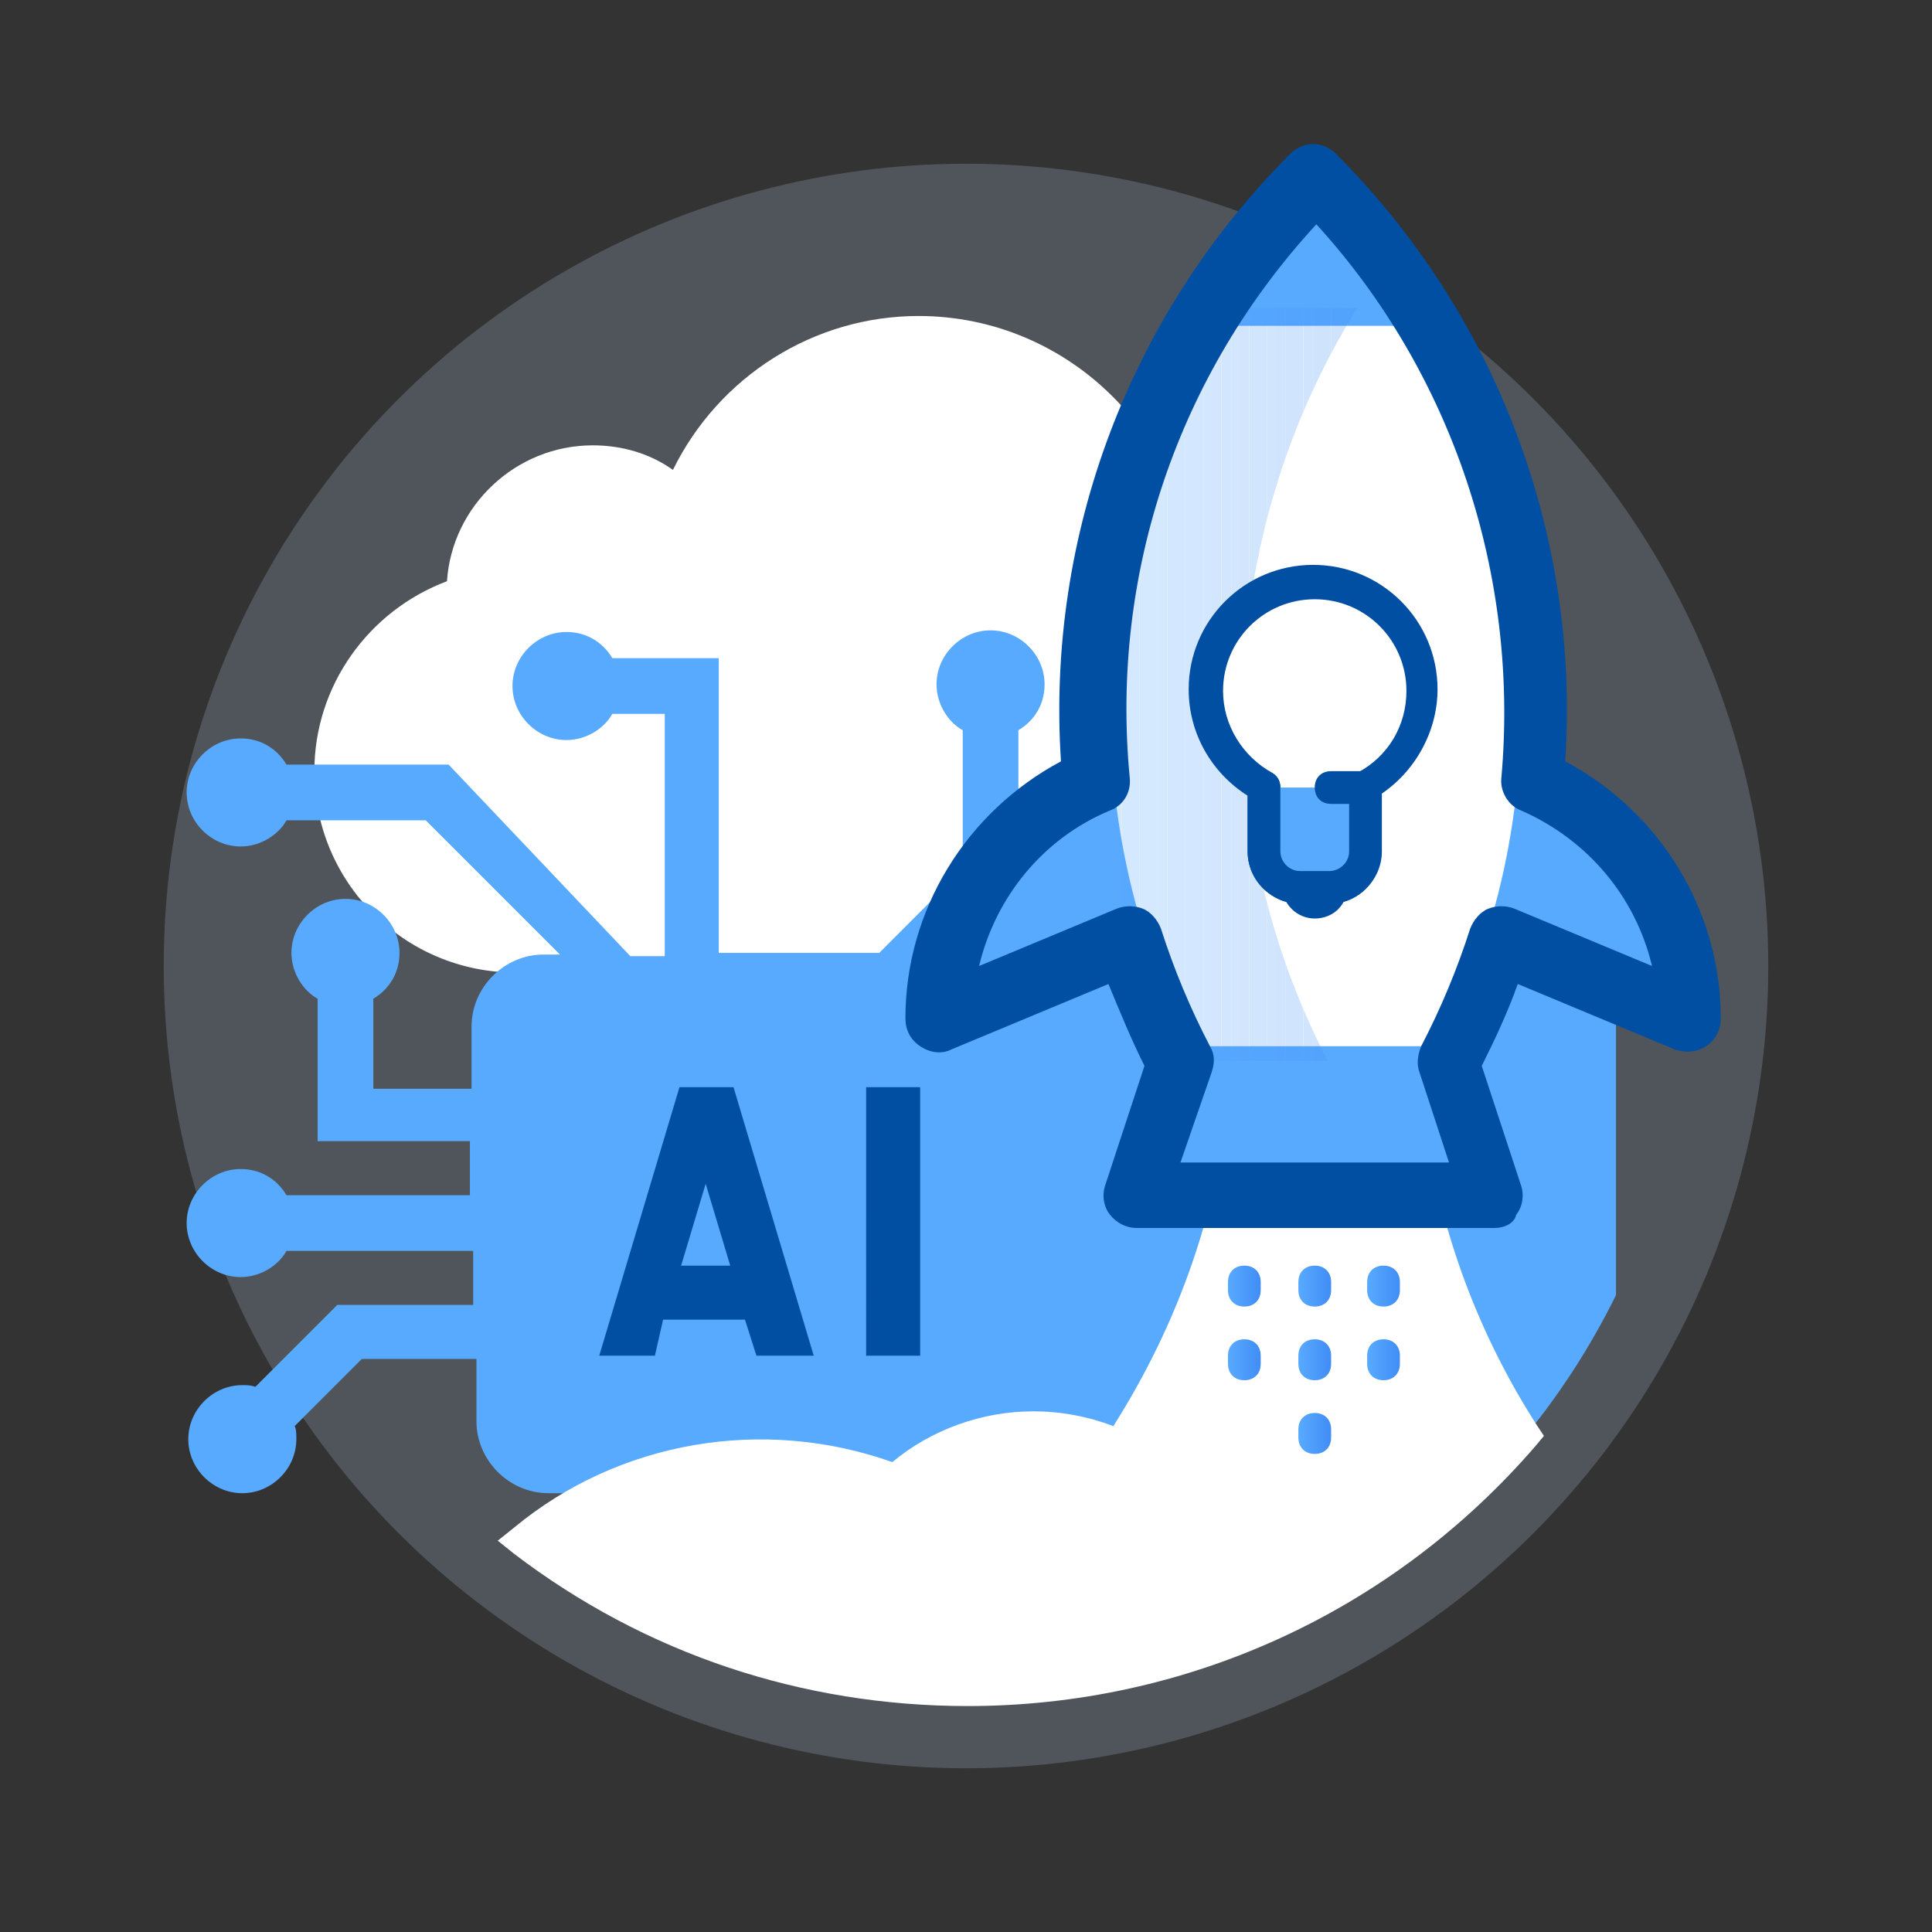
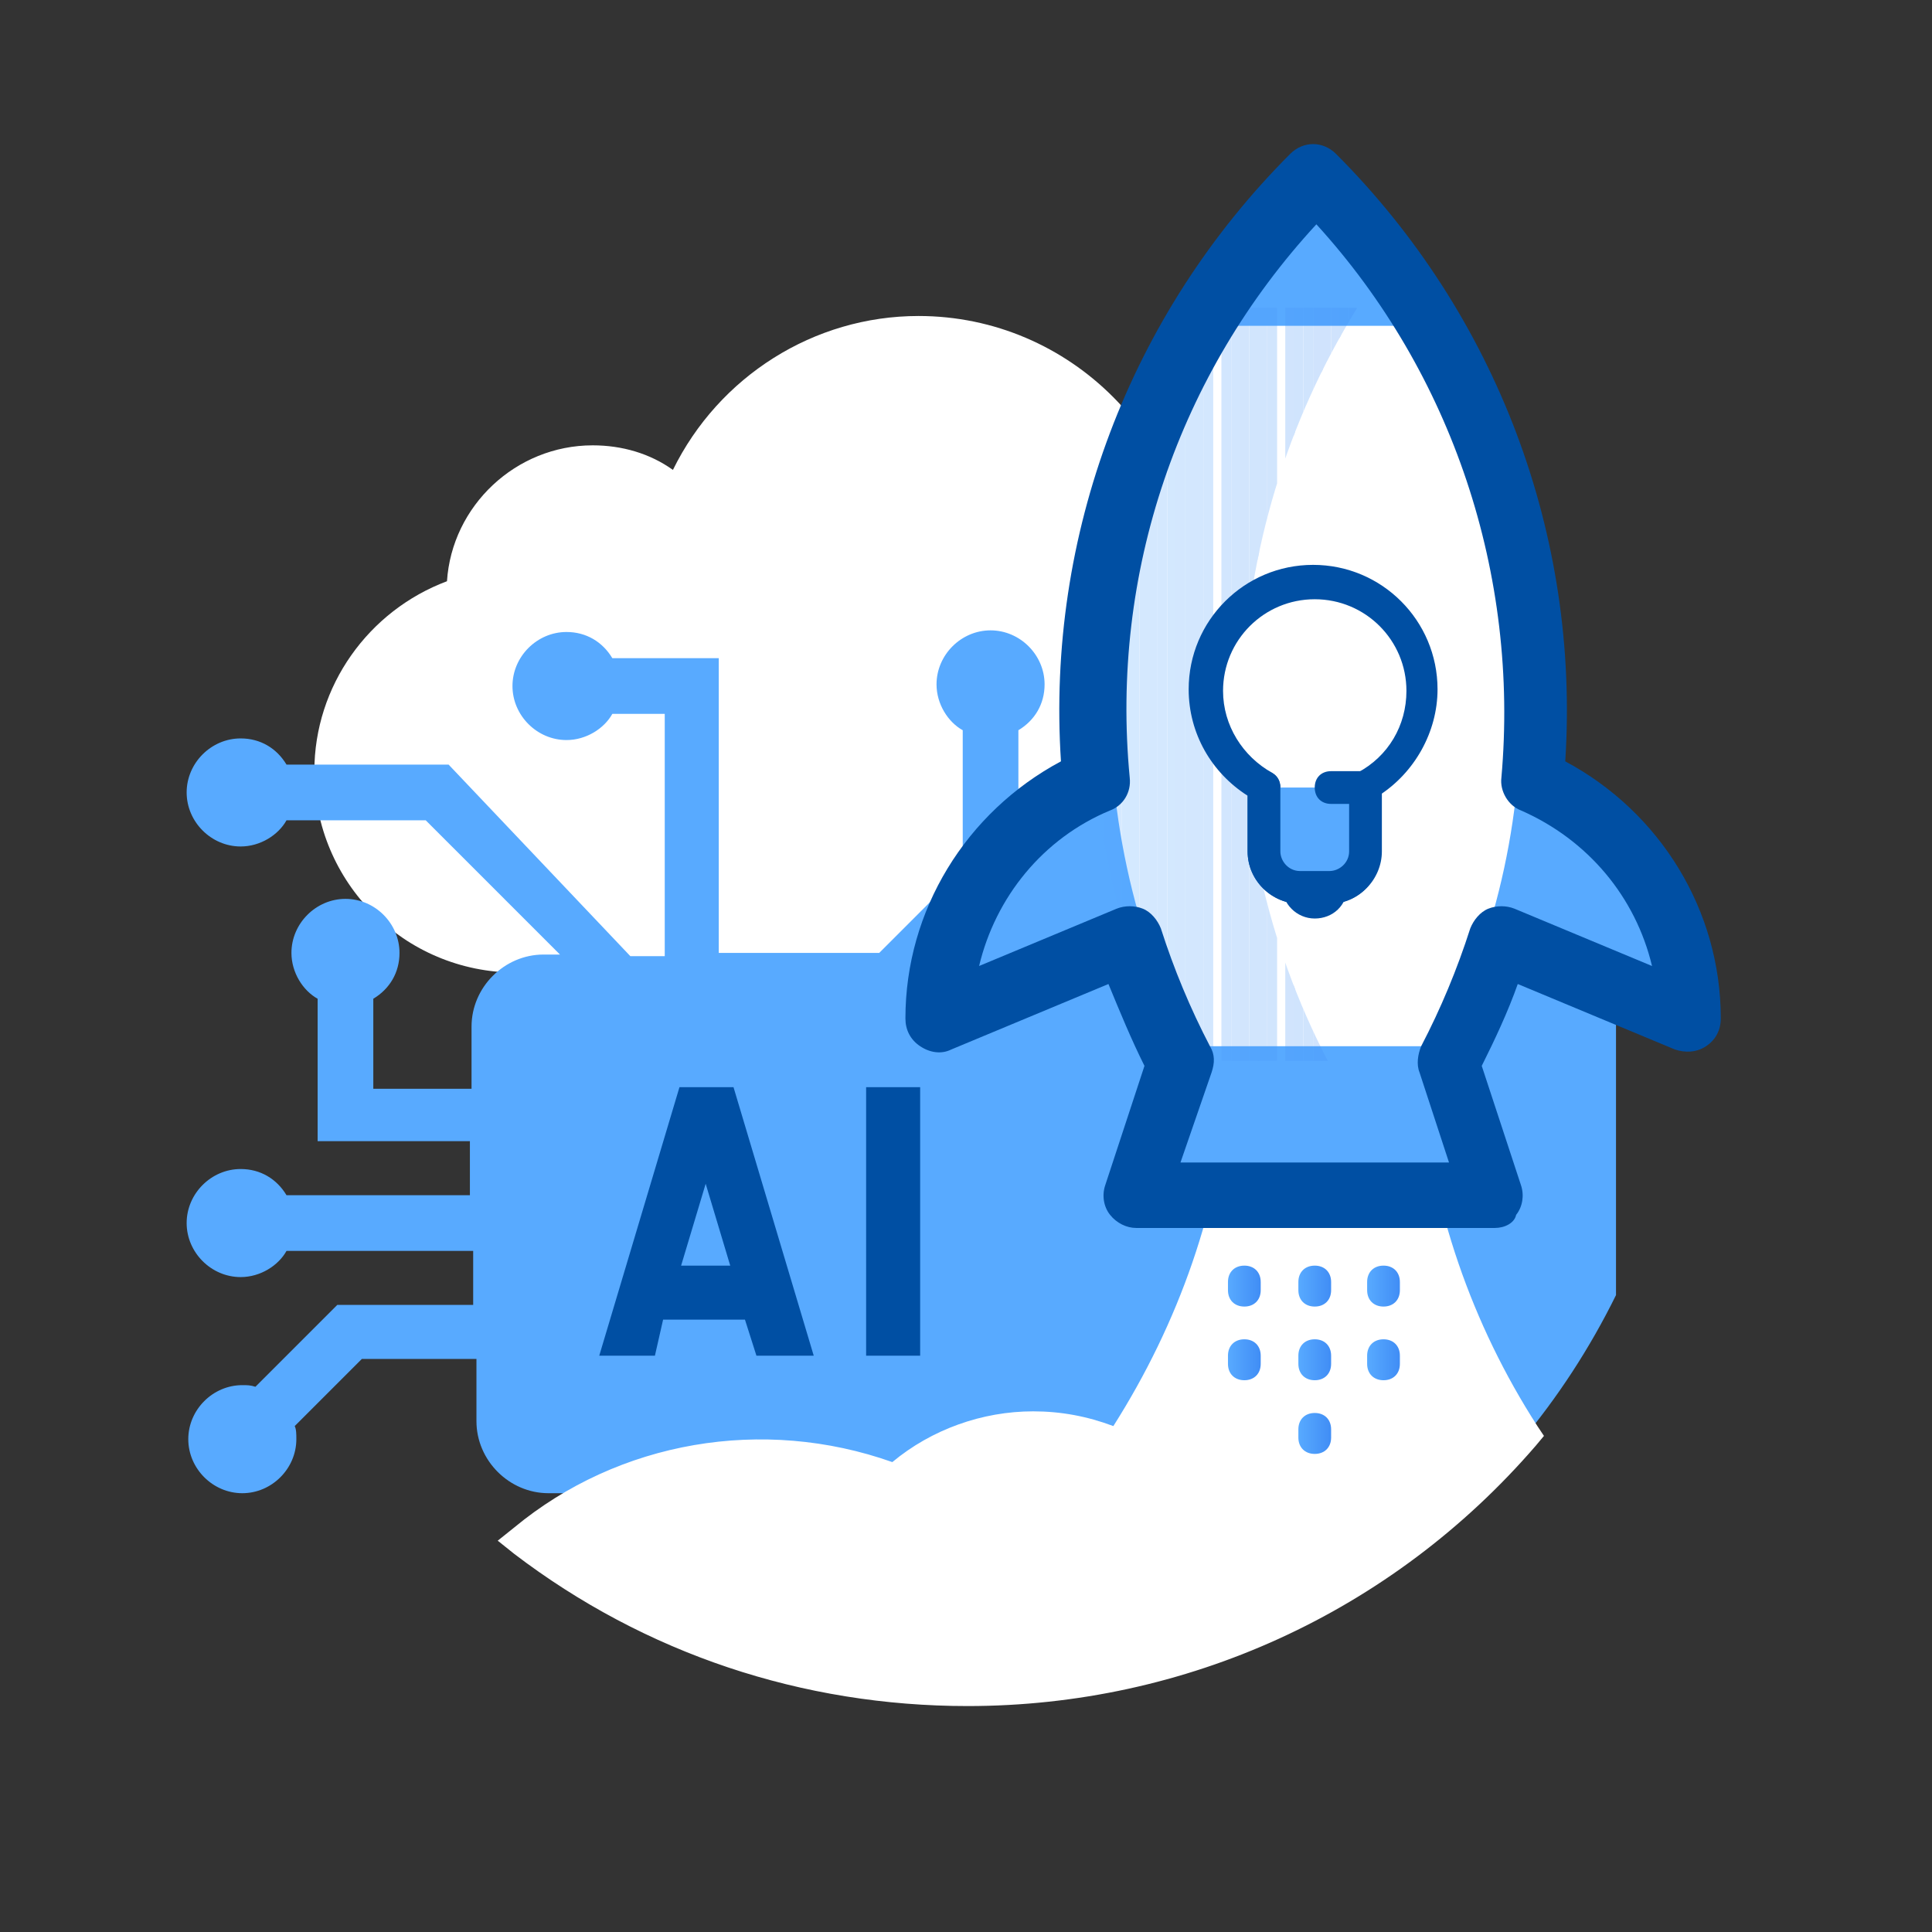
<svg xmlns="http://www.w3.org/2000/svg" xmlns:xlink="http://www.w3.org/1999/xlink" version="1.1" id="Layer_1" x="0px" y="0px" viewBox="0 0 118 118" style="enable-background:new 0 0 118 118;" xml:space="preserve">
  <rect x="0" y="0" width="118" height="118" fill="#333333" stroke="none" />
  <style type="text/css">
	.st0{opacity:0.25;}
	.st1{fill:#A2BCD3;}
	.st2{fill:#FFFFFF;}
	.st3{fill:none;}
	.st4{fill:#004FA3;}
	.st5{fill:#58AAFF;}
	.st6{fill:none;stroke:#004FA3;stroke-width:2;stroke-linecap:round;stroke-linejoin:round;stroke-miterlimit:10;}
	.st7{clip-path:url(#SVGID_00000098184473626449385190000001598072344601534086_);fill:#58AAFF;}
	.st8{clip-path:url(#SVGID_00000098184473626449385190000001598072344601534086_);fill:#57A9FF;}
	.st9{clip-path:url(#SVGID_00000098184473626449385190000001598072344601534086_);fill:#56A8FE;}
	.st10{clip-path:url(#SVGID_00000098184473626449385190000001598072344601534086_);fill:#55A7FE;}
	.st11{clip-path:url(#SVGID_00000098184473626449385190000001598072344601534086_);fill:#55A6FE;}
	.st12{clip-path:url(#SVGID_00000098184473626449385190000001598072344601534086_);fill:#54A5FD;}
	.st13{clip-path:url(#SVGID_00000098184473626449385190000001598072344601534086_);fill:#53A4FD;}
	.st14{clip-path:url(#SVGID_00000098184473626449385190000001598072344601534086_);fill:#52A3FC;}
	.st15{clip-path:url(#SVGID_00000098184473626449385190000001598072344601534086_);fill:#51A2FC;}
	.st16{clip-path:url(#SVGID_00000098184473626449385190000001598072344601534086_);fill:#50A1FC;}
	.st17{clip-path:url(#SVGID_00000098184473626449385190000001598072344601534086_);fill:#4FA0FB;}
	.st18{clip-path:url(#SVGID_00000098184473626449385190000001598072344601534086_);fill:#4F9FFB;}
	.st19{clip-path:url(#SVGID_00000098184473626449385190000001598072344601534086_);fill:#4E9EFB;}
	.st20{clip-path:url(#SVGID_00000098184473626449385190000001598072344601534086_);fill:#4D9DFA;}
	.st21{clip-path:url(#SVGID_00000098184473626449385190000001598072344601534086_);fill:#4C9BFA;}
	.st22{clip-path:url(#SVGID_00000098184473626449385190000001598072344601534086_);fill:#4B9AFA;}
	.st23{clip-path:url(#SVGID_00000098184473626449385190000001598072344601534086_);fill:#4A99F9;}
	.st24{clip-path:url(#SVGID_00000098184473626449385190000001598072344601534086_);fill:#4998F9;}
	.st25{clip-path:url(#SVGID_00000098184473626449385190000001598072344601534086_);fill:#4997F9;}
	.st26{clip-path:url(#SVGID_00000098184473626449385190000001598072344601534086_);fill:#4896F8;}
	.st27{clip-path:url(#SVGID_00000098184473626449385190000001598072344601534086_);fill:#4795F8;}
	.st28{clip-path:url(#SVGID_00000098184473626449385190000001598072344601534086_);fill:#4694F7;}
	.st29{clip-path:url(#SVGID_00000098184473626449385190000001598072344601534086_);fill:#4593F7;}
	.st30{clip-path:url(#SVGID_00000098184473626449385190000001598072344601534086_);fill:#4492F7;}
	.st31{clip-path:url(#SVGID_00000098184473626449385190000001598072344601534086_);fill:#4391F6;}
	.st32{clip-path:url(#SVGID_00000098184473626449385190000001598072344601534086_);fill:#4390F6;}
	.st33{clip-path:url(#SVGID_00000098184473626449385190000001598072344601534086_);fill:#428FF6;}
	.st34{clip-path:url(#SVGID_00000098184473626449385190000001598072344601534086_);fill:#418EF5;}
	.st35{clip-path:url(#SVGID_00000098184473626449385190000001598072344601534086_);fill:#408DF5;}
	.st36{fill:url(#SVGID_00000091004894931039291010000008823769197724354974_);}
	.st37{fill:url(#SVGID_00000039115728701855400290000011620813219460508834_);}
	.st38{fill:url(#SVGID_00000090995564895591674680000002911711253892426401_);}
</style>
  <g>
    <g>
      <g class="st0">
-         <circle class="st1" cx="59" cy="59" r="49" />
-       </g>
+         </g>
    </g>
    <g>
      <path class="st2" d="M72.9,36.8c0-0.2,0-0.5,0-0.7c0-9.2-7.5-16.8-16.8-16.8c-6.4,0-12.2,3.7-15,9.4c-1.4-1-3.1-1.5-4.9-1.5    c-4.7,0-8.6,3.7-8.9,8.3c-4.8,1.8-8.1,6.4-8.1,11.6c0,6.8,5.5,12.3,12.3,12.3h40.1c6.3,0,11.4-5.1,11.4-11.4    C82.9,42.2,78.6,37.4,72.9,36.8z" />
    </g>
    <g>
      <rect class="st3" width="118" height="118" />
    </g>
    <g>
      <g>
        <rect x="35.5" y="61.3" class="st4" width="25.7" height="25.7" />
      </g>
      <g>
        <g>
          <polygon class="st5" points="41.6,77.3 44.6,77.3 43.1,72.3     " />
        </g>
        <g>
          <path class="st5" d="M59.5,58.2h-1l3.7-3.7v-9.9c1-0.6,1.6-1.6,1.6-2.8c0-1.8-1.5-3.3-3.3-3.3c-1.8,0-3.3,1.5-3.3,3.3      c0,1.2,0.7,2.3,1.6,2.8v8.5l-5.1,5.1h-2.1h-7.7v-18h-6.5c-0.6-1-1.6-1.6-2.8-1.6c-1.8,0-3.3,1.5-3.3,3.3c0,1.8,1.5,3.3,3.3,3.3      c1.2,0,2.3-0.7,2.8-1.6h3.2v14.8h-2.1L27.4,46.7h-9.9c-0.6-1-1.6-1.6-2.8-1.6c-1.8,0-3.3,1.5-3.3,3.3c0,1.8,1.5,3.3,3.3,3.3      c1.2,0,2.3-0.7,2.8-1.6H26l8.2,8.2h-1c-2.4,0-4.4,2-4.4,4.4v3.8h-6V61c1-0.6,1.6-1.6,1.6-2.8c0-1.8-1.5-3.3-3.3-3.3      c-1.8,0-3.3,1.5-3.3,3.3c0,1.2,0.7,2.3,1.6,2.8v8.7h9.3v3.3H17.5c-0.6-1-1.6-1.6-2.8-1.6c-1.8,0-3.3,1.5-3.3,3.3      c0,1.8,1.5,3.3,3.3,3.3c1.2,0,2.3-0.7,2.8-1.6h11.4v3.3h-8.3l-5,5c-0.3-0.1-0.5-0.1-0.8-0.1c-1.8,0-3.3,1.5-3.3,3.3      c0,1.8,1.5,3.3,3.3,3.3c1.8,0,3.3-1.5,3.3-3.3c0-0.3,0-0.6-0.1-0.8l4.1-4.1h7v3.8c0,2.4,2,4.4,4.4,4.4h26.2c2.4,0,4.4-2,4.4-4.4      V62.5C63.9,60.1,61.9,58.2,59.5,58.2z M46.2,82.8l-0.7-2.2h-5L40,82.8h-3.4l4.9-16.4h3.3l4.9,16.4H46.2z M56.2,82.8h-3.3V66.4      h3.3V82.8z" />
        </g>
      </g>
    </g>
    <g>
      <path class="st5" d="M98.7,54.2H61.4v41.2H85c5.8-4.2,10.5-9.8,13.7-16.3V54.2z" />
    </g>
    <g>
      <path class="st6" d="M109.5,80.3" />
    </g>
    <g>
      <path class="st2" d="M76.1,66.4c-0.7,8.1-3.5,15.6-7.7,22c-1.6-0.7-3.4-1.2-5.3-1.2c-3.2,0-6.2,1.2-8.4,3.2    c-7.5-2.9-16.2-1.7-22.7,3.6c7.5,5.7,16.9,9.1,27.1,9.1c13.5,0,25.7-6,33.9-15.5c-4-6.2-6.6-13.5-7.3-21.3    C82.5,66.1,79.2,66.1,76.1,66.4z" />
      <path class="st2" d="M59.1,104.2c-10.1,0-19.7-3.2-27.7-9.3l-1-0.8l1-0.8c6.4-5.3,15.2-6.8,23.1-4c2.4-2,5.5-3.1,8.6-3.1    c1.7,0,3.3,0.3,4.9,0.9c4-6.3,6.5-13.4,7.1-20.8l0.1-0.8l0.8-0.1c3.3-0.4,6.6-0.4,9.9,0l0.8,0.1l0.1,0.8    c0.6,7.4,3.1,14.6,7.1,20.8l0.4,0.6l-0.5,0.6C85,98.5,72.4,104.2,59.1,104.2z M33.6,94.1c7.5,5.3,16.2,8.1,25.4,8.1    c12.5,0,24.3-5.3,32.6-14.6c-3.8-6.2-6.2-13.1-7-20.3c-2.6-0.3-5.2-0.3-7.8,0c-0.8,7.7-3.5,15.2-7.8,21.7l-0.5,0.7l-0.8-0.4    c-1.5-0.7-3.2-1.1-4.9-1.1c-2.9,0-5.6,1-7.8,2.9l-0.5,0.4l-0.6-0.2C47.3,88.7,39.5,89.8,33.6,94.1z" />
    </g>
    <g>
      <g>
        <path class="st5" d="M91.7,57.3l11.5,4.8c0-6.5-4-12.1-9.6-14.5c1.2-13.2-3.2-26.8-13.3-36.9C70.2,20.8,65.8,34.5,67,47.6     c-5.6,2.4-9.6,8-9.6,14.5l11.5-4.8c0.8,2.6,1.8,5.1,3.1,7.5L69.4,73h21.9l-2.7-8.1C89.9,62.4,90.9,59.9,91.7,57.3z" />
      </g>
      <g>
        <path class="st2" d="M73.9,18.8c-8.8,14-9.4,31.6-1.8,46h16.5c7.6-14.5,7-32.1-1.8-46H73.9z" />
        <path class="st5" d="M88.6,65.9H72.1c-0.4,0-0.7-0.2-0.9-0.5c-7.8-14.8-7.1-32.9,1.8-47c0.2-0.3,0.5-0.5,0.8-0.5h12.9     c0.3,0,0.7,0.2,0.8,0.5c8.9,14.2,9.6,32.2,1.8,47C89.3,65.7,89,65.9,88.6,65.9z M72.7,63.9H88c7.1-13.9,6.4-30.7-1.8-44H74.4     C66.3,33.2,65.6,49.9,72.7,63.9z" />
      </g>
      <g>
        <g class="st0">
          <g>
            <defs>
              <path id="SVGID_1_" d="M82.9,18.8h-9.1c-8.8,14-9.4,31.6-1.8,46h9.1C73.6,50.4,74.2,32.8,82.9,18.8z" />
            </defs>
            <clipPath id="SVGID_00000106131819099871381520000017288820450084576921_">
              <use xlink:href="#SVGID_1_" style="overflow:visible;" />
            </clipPath>
            <rect x="64.5" y="18.8" style="clip-path:url(#SVGID_00000106131819099871381520000017288820450084576921_);fill:#58AAFF;" width="2.3" height="46" />
            <rect x="66.8" y="18.8" style="clip-path:url(#SVGID_00000106131819099871381520000017288820450084576921_);fill:#58AAFF;" width="0.6" height="46" />
            <rect x="67.4" y="18.8" style="clip-path:url(#SVGID_00000106131819099871381520000017288820450084576921_);fill:#57A9FF;" width="0.6" height="46" />
            <rect x="67.9" y="18.8" style="clip-path:url(#SVGID_00000106131819099871381520000017288820450084576921_);fill:#56A8FE;" width="0.6" height="46" />
            <rect x="68.5" y="18.8" style="clip-path:url(#SVGID_00000106131819099871381520000017288820450084576921_);fill:#55A7FE;" width="0.6" height="46" />
            <rect x="69" y="18.8" style="clip-path:url(#SVGID_00000106131819099871381520000017288820450084576921_);fill:#55A6FE;" width="0.6" height="46" />
            <rect x="69.6" y="18.8" style="clip-path:url(#SVGID_00000106131819099871381520000017288820450084576921_);fill:#54A5FD;" width="0.6" height="46" />
            <rect x="70.1" y="18.8" style="clip-path:url(#SVGID_00000106131819099871381520000017288820450084576921_);fill:#53A4FD;" width="0.6" height="46" />
            <rect x="70.7" y="18.8" style="clip-path:url(#SVGID_00000106131819099871381520000017288820450084576921_);fill:#52A3FC;" width="0.6" height="46" />
            <rect x="71.3" y="18.8" style="clip-path:url(#SVGID_00000106131819099871381520000017288820450084576921_);fill:#51A2FC;" width="0.6" height="46" />
            <rect x="71.8" y="18.8" style="clip-path:url(#SVGID_00000106131819099871381520000017288820450084576921_);fill:#50A1FC;" width="0.6" height="46" />
            <rect x="72.4" y="18.8" style="clip-path:url(#SVGID_00000106131819099871381520000017288820450084576921_);fill:#4FA0FB;" width="0.6" height="46" />
            <rect x="72.9" y="18.8" style="clip-path:url(#SVGID_00000106131819099871381520000017288820450084576921_);fill:#4F9FFB;" width="0.6" height="46" />
            <rect x="73.5" y="18.8" style="clip-path:url(#SVGID_00000106131819099871381520000017288820450084576921_);fill:#4E9EFB;" width="0.6" height="46" />
-             <rect x="74" y="18.8" style="clip-path:url(#SVGID_00000106131819099871381520000017288820450084576921_);fill:#4D9DFA;" width="0.6" height="46" />
            <rect x="74.6" y="18.8" style="clip-path:url(#SVGID_00000106131819099871381520000017288820450084576921_);fill:#4C9BFA;" width="0.6" height="46" />
            <rect x="75.2" y="18.8" style="clip-path:url(#SVGID_00000106131819099871381520000017288820450084576921_);fill:#4B9AFA;" width="0.6" height="46" />
            <rect x="75.7" y="18.8" style="clip-path:url(#SVGID_00000106131819099871381520000017288820450084576921_);fill:#4A99F9;" width="0.6" height="46" />
            <rect x="76.3" y="18.8" style="clip-path:url(#SVGID_00000106131819099871381520000017288820450084576921_);fill:#4998F9;" width="0.6" height="46" />
            <rect x="76.8" y="18.8" style="clip-path:url(#SVGID_00000106131819099871381520000017288820450084576921_);fill:#4997F9;" width="0.6" height="46" />
            <rect x="77.4" y="18.8" style="clip-path:url(#SVGID_00000106131819099871381520000017288820450084576921_);fill:#4896F8;" width="0.6" height="46" />
-             <rect x="77.9" y="18.8" style="clip-path:url(#SVGID_00000106131819099871381520000017288820450084576921_);fill:#4795F8;" width="0.6" height="46" />
            <rect x="78.5" y="18.8" style="clip-path:url(#SVGID_00000106131819099871381520000017288820450084576921_);fill:#4694F7;" width="0.6" height="46" />
            <rect x="79" y="18.8" style="clip-path:url(#SVGID_00000106131819099871381520000017288820450084576921_);fill:#4593F7;" width="0.6" height="46" />
            <rect x="79.6" y="18.8" style="clip-path:url(#SVGID_00000106131819099871381520000017288820450084576921_);fill:#4492F7;" width="0.6" height="46" />
            <rect x="80.2" y="18.8" style="clip-path:url(#SVGID_00000106131819099871381520000017288820450084576921_);fill:#4391F6;" width="0.6" height="46" />
            <rect x="80.7" y="18.8" style="clip-path:url(#SVGID_00000106131819099871381520000017288820450084576921_);fill:#4390F6;" width="0.6" height="46" />
            <rect x="81.3" y="18.8" style="clip-path:url(#SVGID_00000106131819099871381520000017288820450084576921_);fill:#428FF6;" width="0.6" height="46" />
            <rect x="81.8" y="18.8" style="clip-path:url(#SVGID_00000106131819099871381520000017288820450084576921_);fill:#418EF5;" width="0.6" height="46" />
            <rect x="82.4" y="18.8" style="clip-path:url(#SVGID_00000106131819099871381520000017288820450084576921_);fill:#408DF5;" width="0.6" height="46" />
            <path style="clip-path:url(#SVGID_00000106131819099871381520000017288820450084576921_);fill:#408DF5;" d="M82.9,64.9v-46       V64.9z" />
          </g>
        </g>
      </g>
      <g>
        <path class="st4" d="M91.3,75H69.4c-0.6,0-1.2-0.3-1.6-0.8s-0.5-1.2-0.3-1.8l2.4-7.3c-0.8-1.6-1.5-3.3-2.2-5l-9.6,4     c-0.6,0.3-1.3,0.2-1.9-0.2c-0.6-0.4-0.9-1-0.9-1.7c0-6.6,3.7-12.6,9.5-15.7c-0.9-13.8,4.2-27.3,14-37.1c0.4-0.4,0.9-0.6,1.4-0.6     l0,0c0.5,0,1,0.2,1.4,0.6c9.8,9.8,14.9,23.3,14,37.1c5.8,3.1,9.5,9.1,9.5,15.7c0,0.7-0.3,1.3-0.9,1.7c-0.6,0.4-1.3,0.4-1.9,0.2     l-9.6-4c-0.6,1.7-1.4,3.4-2.2,5l2.4,7.3c0.2,0.6,0.1,1.3-0.3,1.8C92.5,74.7,91.9,75,91.3,75z M72.1,71h16.4l-1.8-5.5     c-0.2-0.5-0.1-1.1,0.1-1.6c1.2-2.3,2.2-4.7,3-7.2c0.2-0.5,0.6-1,1.1-1.2c0.5-0.2,1.1-0.2,1.6,0l8.4,3.5c-1-4.2-3.9-7.7-8-9.5     c-0.8-0.3-1.3-1.2-1.2-2c1.1-12.4-3-24.7-11.3-33.8C72,22.8,67.8,35,69,47.5c0.1,0.9-0.4,1.7-1.2,2c-4.1,1.7-7,5.3-8,9.5l8.4-3.5     c0.5-0.2,1.1-0.2,1.6,0c0.5,0.2,0.9,0.7,1.1,1.2c0.8,2.5,1.8,4.9,3,7.2c0.3,0.5,0.3,1,0.1,1.6L72.1,71z" />
      </g>
      <g>
        <path class="st5" d="M81.3,54.2c0,0.5-0.4,1-1,1s-1-0.4-1-1" />
        <path class="st4" d="M80.3,56.1c-1.1,0-2-0.9-2-2c0-0.6,0.4-1,1-1s1,0.4,1,1c0-0.6,0.4-1,1-1c0.6,0,1,0.4,1,1     C82.3,55.3,81.4,56.1,80.3,56.1z" />
      </g>
      <g>
        <path class="st2" d="M80.3,35.6c-3.7,0-6.6,3-6.6,6.6c0,2.6,1.4,4.8,3.6,5.9V52c0,1.2,1,2.2,2.2,2.2h1.8c1.2,0,2.2-1,2.2-2.2     v-3.9c2.1-1.1,3.6-3.3,3.6-5.9C86.9,38.5,84,35.6,80.3,35.6z" />
        <path class="st4" d="M81.2,55.2h-1.8c-1.7,0-3.2-1.4-3.2-3.2v-3.4c-2.2-1.4-3.6-3.8-3.6-6.5c0-4.2,3.4-7.6,7.6-7.6     c4.2,0,7.6,3.4,7.6,7.6c0,2.6-1.4,5.1-3.6,6.5V52C84.4,53.7,83,55.2,81.2,55.2z M80.3,36.6c-3.1,0-5.6,2.5-5.6,5.6     c0,2.1,1.2,4,3,5c0.3,0.2,0.5,0.5,0.5,0.9V52c0,0.6,0.5,1.2,1.2,1.2h1.8c0.6,0,1.2-0.5,1.2-1.2v-3.9c0-0.4,0.2-0.7,0.5-0.9     c1.9-1,3-2.9,3-5C85.9,39.1,83.4,36.6,80.3,36.6z" />
      </g>
      <g>
        <path class="st5" d="M77.3,48.1V52c0,1.2,1,2.2,2.2,2.2h1.8c1.2,0,2.2-1,2.2-2.2v-3.9h-2.1" />
        <path class="st4" d="M81.2,55.2h-1.8c-1.7,0-3.2-1.4-3.2-3.2v-3.9c0-0.6,0.4-1,1-1s1,0.4,1,1V52c0,0.6,0.5,1.2,1.2,1.2h1.8     c0.6,0,1.2-0.5,1.2-1.2v-2.9h-1.1c-0.6,0-1-0.4-1-1s0.4-1,1-1h2.1c0.6,0,1,0.4,1,1V52C84.4,53.7,83,55.2,81.2,55.2z" />
      </g>
    </g>
    <g>
      <g>
        <linearGradient id="SVGID_00000056417275859683137080000016249468305037018040_" gradientUnits="userSpaceOnUse" x1="79.311" y1="83.051" x2="81.311" y2="83.051">
          <stop offset="0" style="stop-color:#58AAFF" />
          <stop offset="1" style="stop-color:#408DF5" />
        </linearGradient>
        <path style="fill:url(#SVGID_00000056417275859683137080000016249468305037018040_);" d="M80.3,88.8c-0.6,0-1-0.4-1-1v-0.5     c0-0.6,0.4-1,1-1s1,0.4,1,1v0.5C81.3,88.4,80.9,88.8,80.3,88.8z M80.3,84.3c-0.6,0-1-0.4-1-1v-0.5c0-0.6,0.4-1,1-1s1,0.4,1,1v0.5     C81.3,83.9,80.9,84.3,80.3,84.3z M80.3,79.8c-0.6,0-1-0.4-1-1v-0.5c0-0.6,0.4-1,1-1s1,0.4,1,1v0.5C81.3,79.4,80.9,79.8,80.3,79.8     z" />
      </g>
    </g>
    <g>
      <linearGradient id="SVGID_00000088129496579558686360000013164682588902961339_" gradientUnits="userSpaceOnUse" x1="75.011" y1="80.801" x2="77.011" y2="80.801">
        <stop offset="0" style="stop-color:#58AAFF" />
        <stop offset="1" style="stop-color:#408DF5" />
      </linearGradient>
      <path style="fill:url(#SVGID_00000088129496579558686360000013164682588902961339_);" d="M76,84.3c-0.6,0-1-0.4-1-1v-0.5    c0-0.6,0.4-1,1-1c0.6,0,1,0.4,1,1v0.5C77,83.9,76.6,84.3,76,84.3z M76,79.8c-0.6,0-1-0.4-1-1v-0.5c0-0.6,0.4-1,1-1    c0.6,0,1,0.4,1,1v0.5C77,79.4,76.6,79.8,76,79.8z" />
    </g>
    <g>
      <linearGradient id="SVGID_00000044885503357900982710000005381181836042488973_" gradientUnits="userSpaceOnUse" x1="83.526" y1="80.801" x2="85.526" y2="80.801">
        <stop offset="0" style="stop-color:#58AAFF" />
        <stop offset="1" style="stop-color:#408DF5" />
      </linearGradient>
      <path style="fill:url(#SVGID_00000044885503357900982710000005381181836042488973_);" d="M84.5,84.3c-0.6,0-1-0.4-1-1v-0.5    c0-0.6,0.4-1,1-1s1,0.4,1,1v0.5C85.5,83.9,85.1,84.3,84.5,84.3z M84.5,79.8c-0.6,0-1-0.4-1-1v-0.5c0-0.6,0.4-1,1-1s1,0.4,1,1v0.5    C85.5,79.4,85.1,79.8,84.5,79.8z" />
    </g>
  </g>
</svg>